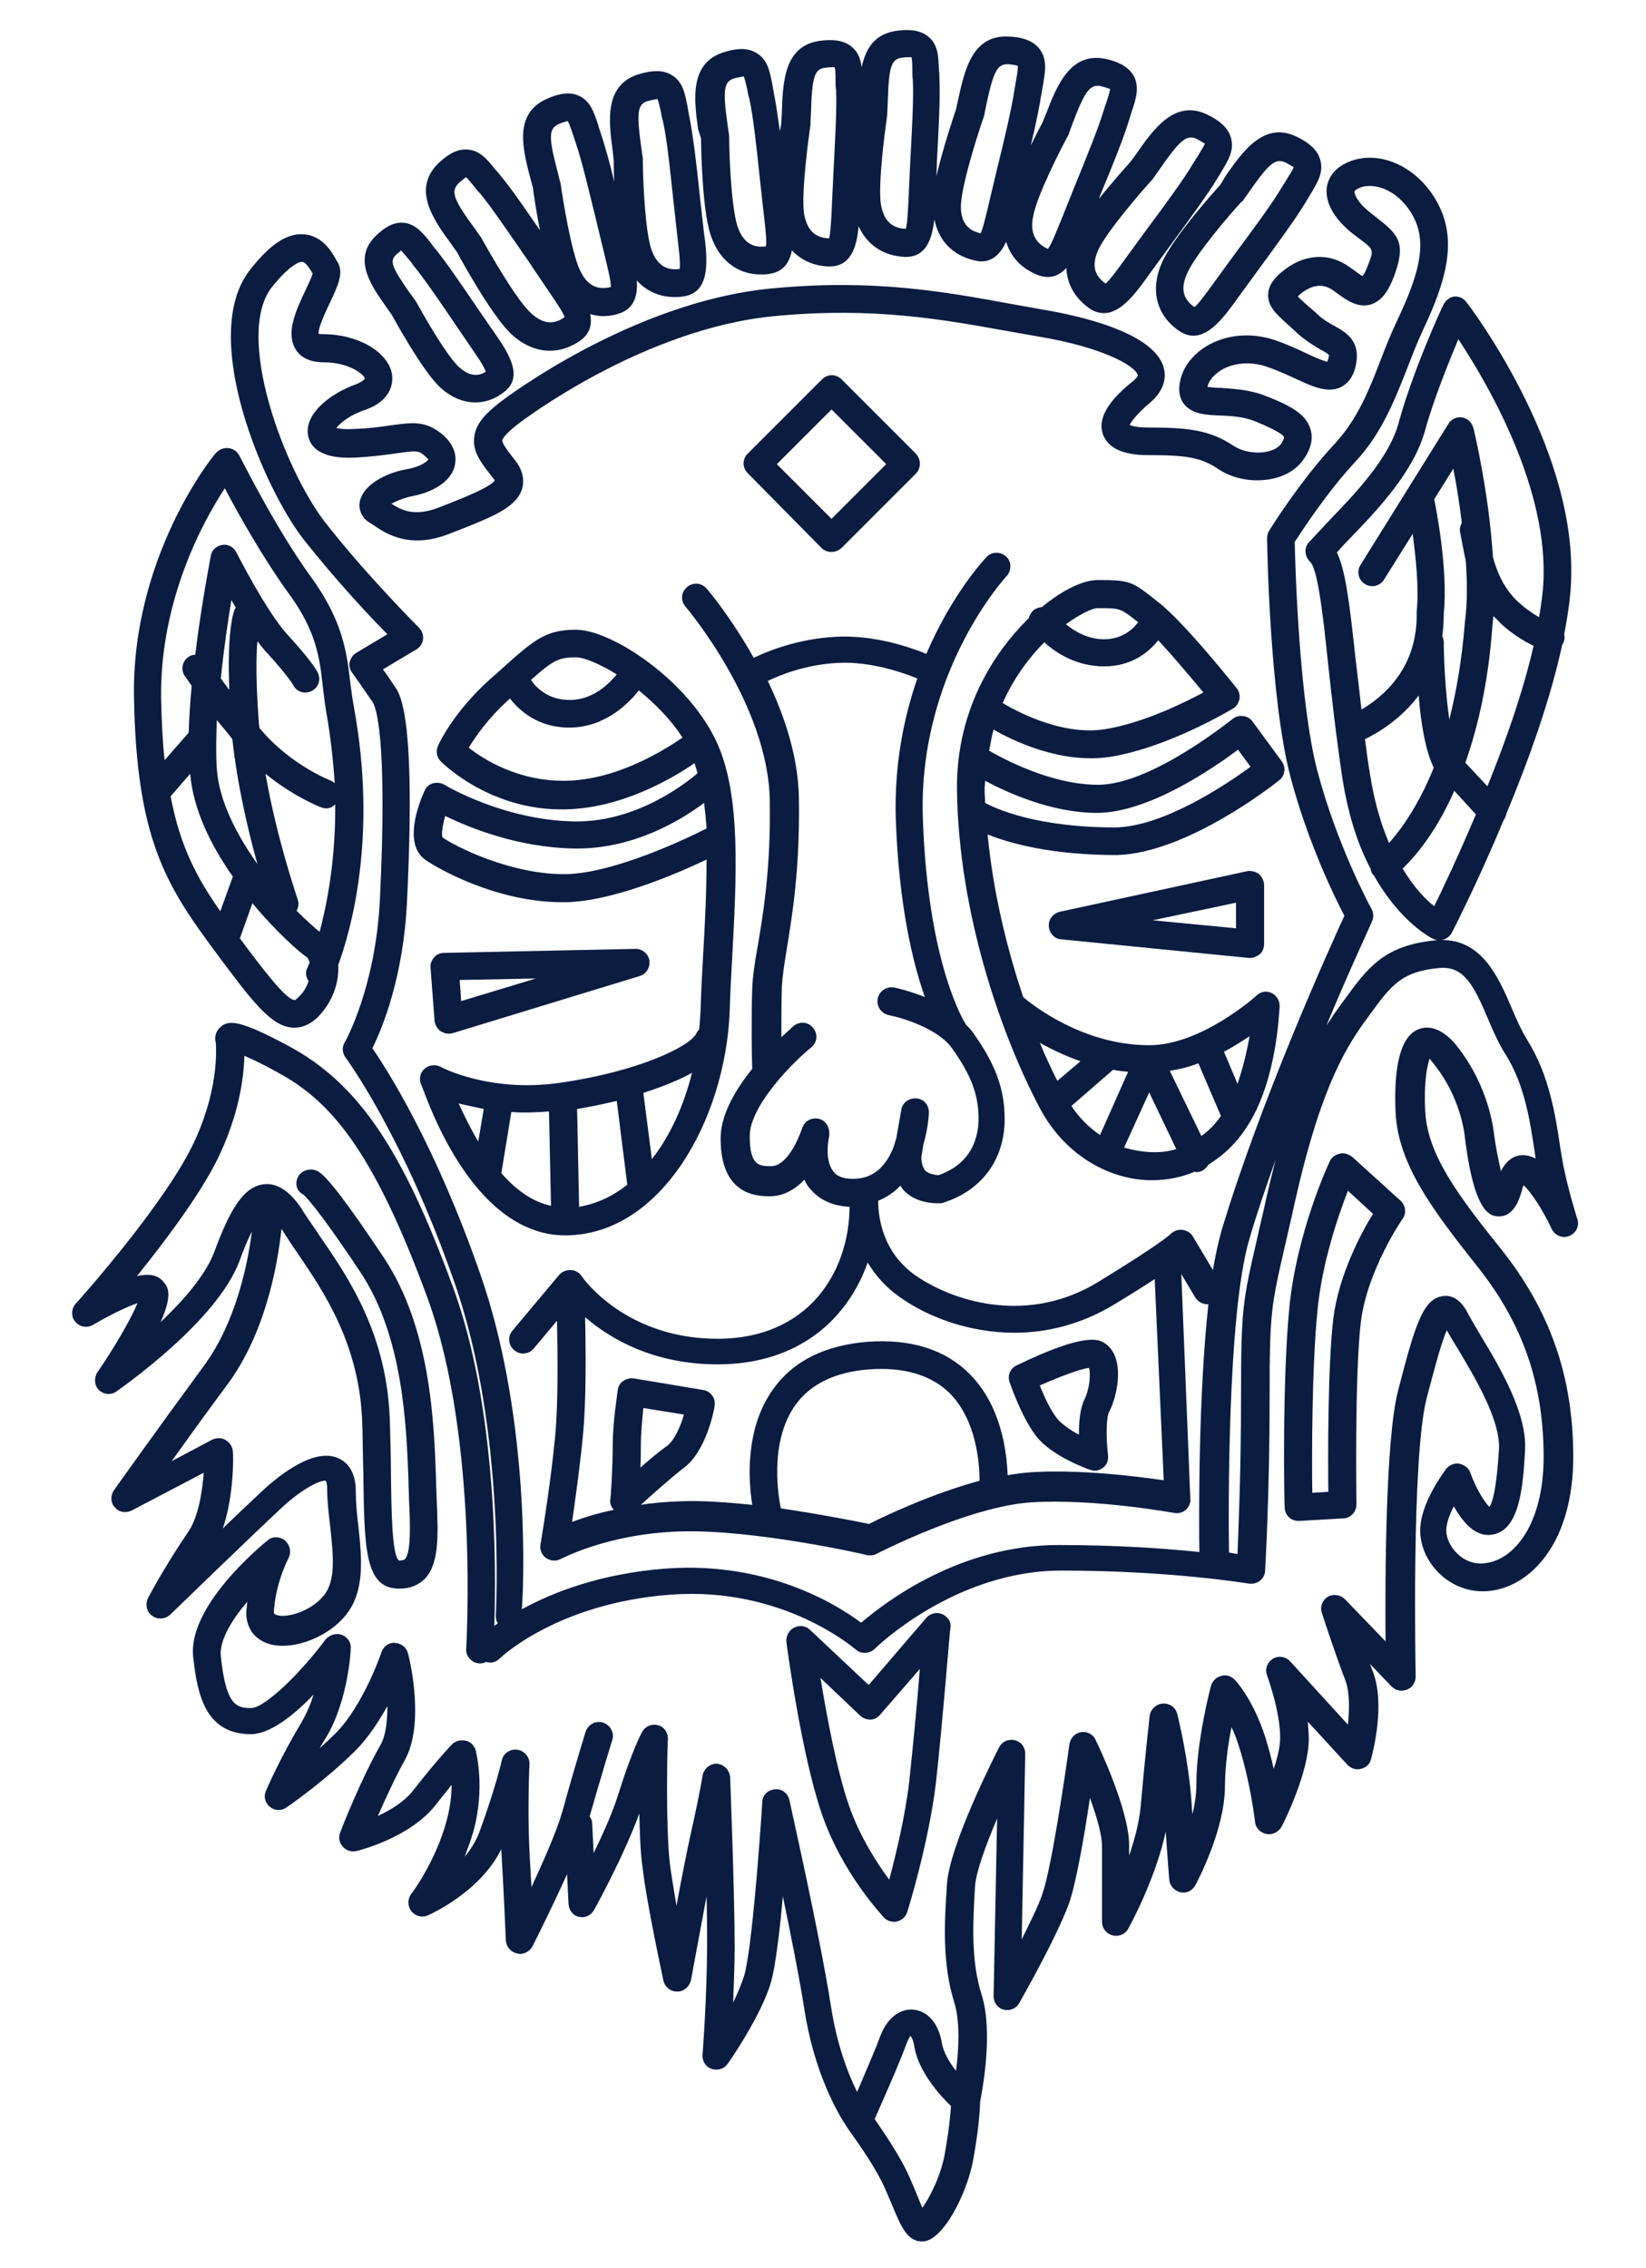
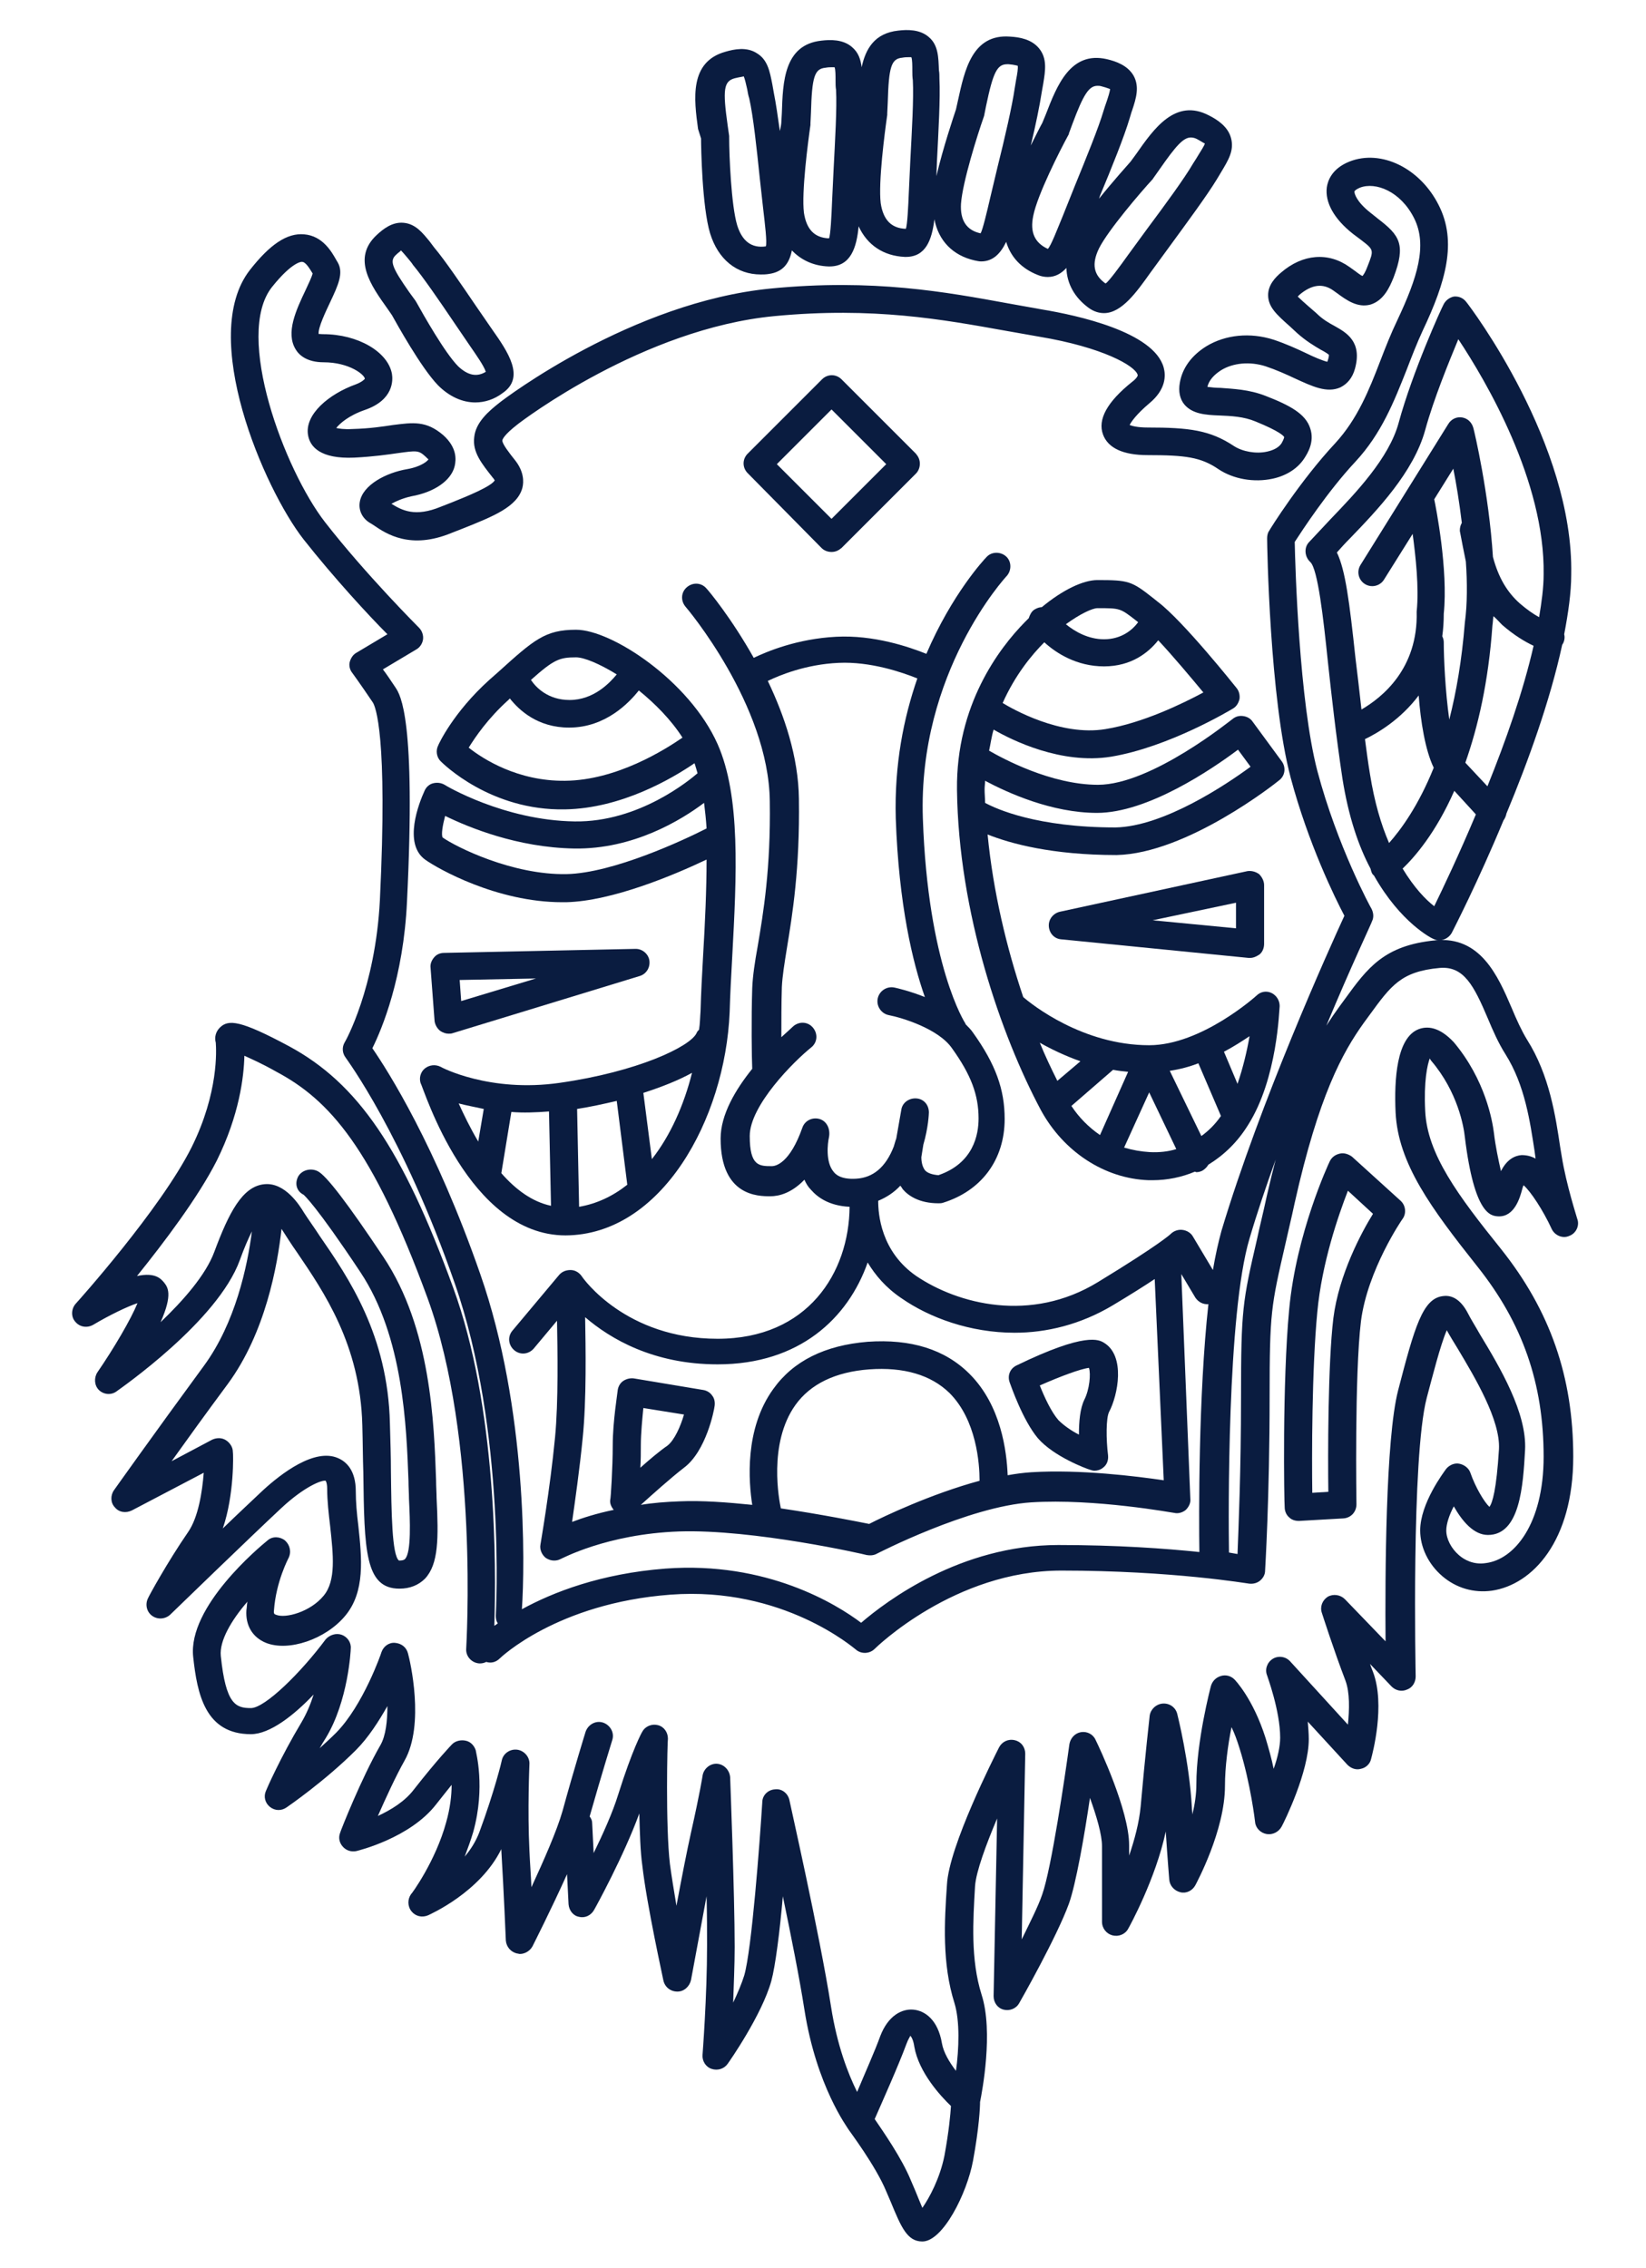
<svg xmlns="http://www.w3.org/2000/svg" version="1.1" id="Layer_1" x="0px" y="0px" width="328px" height="452px" viewBox="0 0 328 452" style="enable-background:new 0 0 328 452;" xml:space="preserve">
  <g>
    <path style="fill:#0A1C40;" d="M163.7,109.2c0.5,0.5,1.2,0.8,2,0.8s1.4-0.3,2-0.8l14.8-14.8c0.5-0.5,0.8-1.2,0.8-2s-0.3-1.4-0.8-2   l-14.8-14.8c-1.1-1.1-2.8-1.1-3.9,0l-14.8,14.8c-1.1,1.1-1.1,2.8,0,3.9L163.7,109.2z M165.7,81.6l10.9,10.9l-10.9,10.9l-10.9-10.9   L165.7,81.6z" />
    <path style="fill:#0A1C40;" d="M87.8,205.5c0.5,0.3,1,0.5,1.6,0.5c0.3,0,0.5,0,0.8-0.1l37.3-11.4c1.3-0.4,2.1-1.7,1.9-3.1   c-0.2-1.3-1.4-2.3-2.7-2.3c0,0,0,0-0.1,0l-38.1,0.8c-0.8,0-1.5,0.3-2,0.9c-0.5,0.6-0.8,1.3-0.7,2.1l0.8,10.6   C86.7,204.2,87.1,205,87.8,205.5z M106.8,195l-14.9,4.5l-0.3-4.2L106.8,195z" />
    <path style="fill:#0A1C40;" d="M211.2,181.7c-1.3,0.3-2.3,1.5-2.2,2.9c0.1,1.4,1.1,2.5,2.5,2.6l37.3,3.7c0.1,0,0.2,0,0.3,0   c0.7,0,1.3-0.3,1.9-0.7c0.6-0.5,0.9-1.3,0.9-2.1v-11.7c0-0.8-0.4-1.6-1-2.2c-0.7-0.5-1.5-0.7-2.3-0.6L211.2,181.7z M246.3,185   l-16.6-1.6l16.6-3.5V185z" />
    <path style="fill:#0A1C40;" d="M190.7,157.4c0.3,24.5,8.8,49,16.7,63.8c4.5,8.3,12.7,13.7,21.5,14c0.3,0,0.6,0,0.8,0   c2.9,0,5.8-0.6,8.4-1.7c0.1,0,0.2,0.1,0.3,0.1c0.4,0,0.8-0.1,1.2-0.3c0.5-0.3,0.9-0.7,1.2-1.2c3.1-1.9,5.8-4.5,7.9-7.9   c5.9-9.3,6.2-23.1,6.3-23.7c0-1.1-0.6-2.1-1.6-2.6c-1-0.5-2.2-0.3-3,0.5c-0.1,0.1-11,9.9-21.4,9.9c-13.3,0-23.5-8.2-25.1-9.6   c-3.3-9.8-6-21-7.1-32.4c4.5,1.8,12.8,4.1,25.7,4.1c14-0.3,31.7-14.3,32.4-14.9c1.2-0.9,1.4-2.6,0.5-3.8l-5.8-7.9   c-0.4-0.6-1.1-1-1.9-1.1c-0.8-0.1-1.5,0.1-2.1,0.6c-0.2,0.1-16.1,13.1-26.8,13.1c-9.4,0-19.1-5.3-21.7-6.8c0.3-1.4,0.5-2.9,0.9-4.2   c3.6,2.1,13.5,7,23.4,5.4c11.5-1.9,23.8-9.3,24.3-9.6c0.7-0.4,1.1-1.1,1.3-1.9c0.1-0.8-0.1-1.6-0.6-2.2   c-0.4-0.5-10.6-13.3-15.6-17.1l-1-0.8c-4.3-3.4-4.9-3.6-11.1-3.6c-2.9,0-7,2-11.1,5.4c-0.5,0-1,0.2-1.5,0.5   c-0.6,0.4-0.9,1.1-1.1,1.7c-0.3,0.3-0.5,0.5-0.8,0.8C199.1,129.2,190.5,140.5,190.7,157.4z M213.5,220.4l8.3-7.2c1,0.2,2,0.3,3,0.4   l-5.6,12.6C217,224.7,215,222.7,213.5,220.4z M238.8,211.9l4.5,10.5c-1.1,1.6-2.4,2.9-3.9,4l-6.3-13   C235.1,213.1,237,212.6,238.8,211.9z M229.1,229.6c-1.7-0.1-3.4-0.4-5.1-0.9l5-11l5.4,11.3C232.8,229.5,231,229.7,229.1,229.6z    M246.6,216l-2.7-6.4c1.9-1,3.6-2.1,5.1-3.1C248.5,209.4,247.7,212.8,246.6,216z M215.3,211.5l-4.6,3.9c-1.2-2.4-2.4-4.9-3.5-7.6   C209.5,209.1,212.2,210.4,215.3,211.5z M218.6,162c10.1,0,22.9-8.7,28.1-12.6l2.5,3.4c-4.9,3.6-17.3,11.9-26.9,12.1   c-15.7,0-23.8-3.7-26-4.9c0-0.9-0.1-1.8-0.1-2.7c0-0.6,0.1-1.1,0.1-1.7C200.8,158,209.6,162,218.6,162z M239.8,138   c-4.1,2.2-12.1,6.1-19.5,7.3c-9,1.5-18.7-4.1-20.5-5.2c2.5-5.6,5.8-9.6,8.3-12.1c2.4,2.2,6.5,4.8,11.9,4.8c5.5,0,8.9-2.8,10.8-5.2   C233.8,130.8,237.3,135,239.8,138z M226.3,123.6l0.5,0.4c-1.1,1.5-3.3,3.4-6.8,3.4c-3.2,0-5.9-1.6-7.6-3c2.9-2.1,5.3-3.2,6.3-3.2   C223.2,121.2,223.2,121.2,226.3,123.6z" />
-     <path style="fill:#0A1C40;" d="M187.8,321.7c-1.1-0.5-2.4-0.2-3.2,0.7l-11.5,13.4l-11.7-11c-0.8-0.8-2.1-1-3.2-0.4   c-1,0.5-1.6,1.7-1.5,2.8c0.1,0.9,3,22.4,7,34.1c4.1,12.1,12.2,20.5,12.5,20.9c0.5,0.5,1.2,0.8,2,0.8c0.2,0,0.4,0,0.6-0.1   c0.9-0.2,1.7-0.9,2-1.9c0.2-0.6,4.3-13.9,5.7-25.7c1.3-11.6,2.8-30.8,2.9-31C189.6,323.3,188.9,322.2,187.8,321.7z M181.2,354.9   c-0.8,7-2.7,14.8-4,19.7c-2.5-3.4-5.9-8.6-8.1-15c-2.4-7-4.4-17.9-5.6-25.2l7.9,7.5c0.5,0.5,1.3,0.8,2,0.8c0.8,0,1.5-0.4,2-1   l7.9-9.1C182.8,339.1,181.9,348.3,181.2,354.9z" />
    <path style="fill:#0A1C40;" d="M287.6,60.8c-0.3,0.5-6.1,13.2-8.9,23.5c-1.9,7-8.6,14-13.5,19.1c-1.7,1.8-3.2,3.4-4.4,4.7   c-1,1.1-0.8,2.9,0.3,3.9c1.5,1.4,2.6,11.1,3.5,19.8c0.7,6.5,1.6,14.6,2.9,23.3c1.2,7.6,3.2,13.5,5.6,18c0.1,0.4,0.2,0.8,0.4,1.1   c0.1,0.1,0.2,0.2,0.3,0.3c5.3,9.4,11.5,12.5,11.8,12.6c0.4,0.2,0.8,0.3,1.2,0.3c1,0,2-0.6,2.5-1.5c0.4-0.8,5.2-10.1,10.3-22.4   c0.3-0.4,0.5-0.9,0.6-1.4c4.3-10.3,8.7-22.5,11.1-33.6c0.2-0.3,0.3-0.5,0.4-0.9c0.1-0.4,0.1-0.8,0-1.2c0.8-4.2,1.4-8.3,1.4-11.9   c0.5-26-20-53.2-20.9-54.3c-0.6-0.8-1.5-1.2-2.5-1.1C288.8,59.3,288,59.9,287.6,60.8z M272,147.3c2.5-1.2,7.1-3.9,10.7-8.7   c0.4,5.2,1.3,10.9,3,14.4c-3.1,7.7-6.6,12.4-8.9,15c-1.6-3.7-2.9-8.1-3.8-13.7C272.6,151.9,272.3,149.6,272,147.3z M299.3,124.5   c2.4,2.1,4.6,3.4,6.3,4.2c-2.1,9.2-5.6,19.1-9.2,28l-4.4-4.7c2.5-7.1,4.6-16,5.4-27.4c0.1-0.6,0.1-1.2,0.2-1.8   C298.2,123.3,298.7,123.9,299.3,124.5z M292.1,111.9c0.3,4.2,0.3,8.5-0.2,12.2c-0.6,7.5-1.7,13.8-3.1,19.3   c-0.8-5.6-1.1-12.3-1.1-15.4c0-0.4-0.1-0.8-0.3-1.2c0.2-1.4,0.3-2.9,0.3-4.5c0.9-8.8-1.6-21.4-1.9-22.8l3.8-6.1   c0.6,3,1.2,6.7,1.7,10.8c-0.3,0.5-0.4,1-0.4,1.6C291.3,107.9,291.7,110,292.1,111.9z M285.8,180.6c-1.7-1.3-4-3.7-6.3-7.5   c2.4-2.3,6.6-7.1,10.3-15.5l4.3,4.7C290.7,170.4,287.5,177.1,285.8,180.6z M290.6,67.6c5.5,8.3,17.3,28.3,17,46.9   c0,2.6-0.4,5.5-0.9,8.5c-1.1-0.6-2.4-1.5-3.8-2.7c-2.6-2.3-4.3-5.2-5.4-9.3c-0.8-12.7-3.7-25-3.9-25.7c-0.3-1.1-1.1-1.9-2.2-2.1   c-1.1-0.2-2.2,0.3-2.8,1.3l-17.5,28.1c-0.8,1.3-0.4,3,0.9,3.8c1.3,0.8,3,0.4,3.8-0.9l5.7-9.1c0.6,4.5,1.3,10.7,0.8,15.5   c0.3,11.4-6.9,17.1-11,19.5c-0.4-3.6-0.8-7.1-1.2-10.3c-1.2-11.2-2-17.5-3.7-21c0.8-0.9,1.7-1.9,2.7-2.9   c5.3-5.5,12.6-13.1,14.9-21.5C285.7,79.5,288.7,72.2,290.6,67.6z" />
-     <path style="fill:#0A1C40;" d="M58.4,204.8c0.1,0,0.2,0,0.3,0c1.8,0,3.6-0.9,5.1-2.6c2.5-2.8,3.8-6.4,3.6-9.9   c2.5-6.8,7.9-25.6,3.1-51.5c-0.3-1.7-0.5-3.3-0.7-4.8c-0.7-6-1.5-12.2-7.6-20.7c-7.2-9.8-14.4-24.4-14.5-24.5   c-0.4-0.8-1.2-1.4-2.2-1.5c-0.9-0.1-1.9,0.3-2.5,1C42.3,91,26.2,111.1,26.7,139c0.5,28,6.3,37.3,16,50.4   C50.2,199.5,54,204.6,58.4,204.8z M45.7,137.5c-0.6-0.8-1.2-1.6-1.7-2.3c0.6-5.8,1.4-11.3,2.1-15.6c0.3,0.5,0.6,1,0.9,1.5   c-0.1,0.1-0.2,0.2-0.2,0.3C46.5,121.9,45.2,126,45.7,137.5z M46.3,147.3c1,9.2,3.2,18.5,5,24.9c-4.1-5.8-7.7-12.6-8.1-19.1   c-0.2-2.9-0.1-6.2,0-9.6C44.3,144.8,45.3,146,46.3,147.3z M37.9,154.2c0.6,7.2,4.2,14.4,8.5,20.5l-2.5,6.9   c-4.7-6.7-8-12.9-9.9-22.9L37.9,154.2z M61.5,195.5c-0.3,0.9-0.8,2-1.8,3c-0.5,0.5-0.8,0.8-1,0.8c-1.7-0.1-6-5.7-10.9-12.3l2.5-7   c4.8,5.8,9.5,9.9,10.9,10.8c0.1,0.1,0.3,0.4,0.5,1c-0.3,0.7-0.4,1-0.4,1C60.8,193.6,60.9,194.7,61.5,195.5z M63.7,185.7   c-0.9-0.7-2.6-2.2-4.6-4.2c0.4-0.7,0.5-1.5,0.2-2.3c0-0.1-4.1-11.8-6.4-25c5.5,4.5,10.8,6.6,11.1,6.7c0.3,0.1,0.6,0.2,1,0.2   c0.7,0,1.3-0.3,1.8-0.8C66.9,171.2,65.2,180,63.7,185.7z M44.8,97.3c2.7,5.2,7.8,14.2,12.9,21.2c5.3,7.3,6,12.6,6.6,18.1   c0.2,1.7,0.4,3.4,0.7,5.2c0.9,5.1,1.4,9.8,1.7,14.3c-0.2-0.2-0.5-0.4-0.7-0.5c-0.1,0-8.2-3.2-14.1-10.3c-0.1-0.1-0.1-0.1-0.2-0.2   c0-0.3-0.1-0.6-0.1-0.8c-0.6-8-0.6-13.2-0.3-16.5c0.7,0.9,1.3,1.7,2,2.4c4.1,4.5,5.1,6.3,5.1,6.3c0.7,1.4,2.3,1.9,3.7,1.2   c1.4-0.7,1.9-2.3,1.2-3.7c-0.2-0.4-1.3-2.4-6-7.5c-4.3-4.7-10.1-16.3-10.2-16.4c-0.5-1.1-1.7-1.7-2.8-1.5c-1.2,0.2-2.1,1-2.3,2.2   c-0.1,0.6-1.8,9.2-3.1,19.7c-0.5,0-0.9,0.1-1.3,0.4c-1.3,0.8-1.6,2.6-0.8,3.8c0.1,0.1,0.6,0.8,1.4,2c-0.3,3.1-0.5,6.2-0.6,9.3   l-4.8,5.5c-0.4-3.7-0.6-7.8-0.7-12.5C31.9,119.6,40.4,104,44.8,97.3z" />
    <path style="fill:#0A1C40;" d="M285.2,211.4c5.3,6.2,6.5,13.2,6.7,15.2c1.9,15.5,5.2,15.7,6.6,15.8c3.3,0.2,4.4-3.8,4.8-5.3   c0.1-0.4,0.2-0.7,0.3-0.9c1.4,1.2,3.9,5,5.6,8.7c0.6,1.3,2.2,2,3.5,1.4c1.4-0.5,2.1-2.1,1.6-3.4c0-0.1-2.2-6.8-3.1-12.5l-0.3-1.8   c-0.9-6-2.1-14.3-6.6-21.4c-1.1-1.8-2.1-4-3.1-6.4c-2.7-6.3-6.2-14.3-15.2-13.4c-10.2,1-13.5,5.5-18,11.7l-1.1,1.5   c-0.8,1.1-1.7,2.4-2.6,3.8c5-12,9.1-20.6,9.1-20.8c0.4-0.8,0.3-1.7-0.1-2.5c-0.1-0.1-6.8-12.4-10.8-27.5   c-3.6-13.8-4.4-40.5-4.5-45.6c1.5-2.3,6.5-10,12.1-16c5.2-5.6,7.7-12,10.2-18.3c1-2.6,2-5.2,3.2-7.8c4.6-9.7,6.9-17.7,3.2-25   c-3.7-7.4-11.5-11.2-17.8-8.7c-3.5,1.4-4.3,3.8-4.5,5.1c-0.4,3,1.4,6.3,5.2,9.3l1.6,1.2c2.6,2,2.6,2,1.3,5.3   c-0.4,1.1-0.8,1.7-1,1.9c-0.5-0.2-1.3-0.9-1.9-1.3l-0.7-0.5c-4.2-3-9.3-2.6-13.6,1.1c-1.2,1-2.6,2.5-2.6,4.5c0,2.4,1.7,3.9,4.4,6.3   l1.4,1.3c1.8,1.6,3.5,2.6,4.7,3.3c0.6,0.3,1.4,0.8,1.6,1c0,0,0.1,0.3-0.3,1.4c-0.9-0.2-2.8-1-4.2-1.7c-1.9-0.9-4.1-1.9-6.5-2.7   c-4.7-1.5-9.6-1-13.4,1.3c-2.9,1.8-4.8,4.3-5.3,7.3c-0.3,1.7,0,3.2,0.9,4.3c1.6,1.9,4.2,2.1,7,2.2c2.3,0.1,4.8,0.2,7.2,1.2   c4.9,2,5.6,2.9,5.7,3.1c0,0,0,0.3-0.5,1.2c-0.5,0.8-1.5,1.4-2.9,1.7c-2.2,0.5-4.9,0-6.6-1.1c-4.8-3.2-9-3.7-17.2-3.7   c-2,0-3.1-0.3-3.6-0.5c0.3-0.6,1.3-2.1,3.9-4.3c3.4-2.8,3.3-5.6,2.9-7.1c-1.9-7.2-17.5-10.5-24.1-11.6c-2.2-0.4-4.4-0.8-6.7-1.2   c-12.6-2.3-27-5-47.5-3c-27.7,2.7-53,21.9-54,22.7c-2.3,1.8-4.8,4-5.1,6.9c-0.4,3,1.5,5.3,3.7,8.1c0.3,0.3,0.3,0.5,0.4,0.5   c-0.6,1.2-5.5,3.2-8.5,4.4l-2.3,0.9c-5.1,2.1-7.7,0.7-9.8-0.6c0.9-0.5,2.2-1.1,4-1.5c4.5-0.8,7.9-3.1,8.6-6   c0.3-1.3,0.5-3.7-2.3-6.2c-3.4-2.9-6-2.5-10-2c-2,0.3-4.5,0.7-8.1,0.8c-1.7,0.1-2.7-0.1-3.2-0.2c0.7-0.9,2.5-2.5,5.7-3.6   c5.8-2,5.6-6,5.4-7.2c-0.8-4.4-6.8-7.9-13.7-7.9c-0.6,0-0.9-0.1-0.9,0c-0.2-1.2,1.5-4.7,2.3-6.4c1.6-3.4,2.7-5.8,1.5-7.9l-0.3-0.5   c-0.9-1.6-2.7-4.8-6.4-5.1c-3.4-0.3-6.8,2-10.8,7.1C39.5,67,52.6,97.4,60.5,107.5c6,7.6,13,15.2,16.7,18.9l-6.2,3.7   c-0.7,0.4-1.1,1.1-1.3,1.8s0,1.6,0.5,2.2c0,0,1.4,1.9,4.1,5.9c0.5,0.8,3,6.4,1.4,39.4c-0.9,17.5-6.9,28.2-7,28.3   c-0.6,1-0.5,2.2,0.2,3.1c0.1,0.2,11.4,15.3,21.7,44.9c10.3,29.5,8.2,65.9,8.2,66.3c0,0.6,0.1,1.1,0.4,1.5c-0.2,0.2-0.4,0.3-0.7,0.5   c0.4-12,0.5-43.6-8.2-67.4c-10.1-27.7-19-40.7-32.7-48.1c-9.7-5.2-12.1-5.4-13.8-3.7c-0.8,0.8-1.1,1.9-0.8,3   c0.1,1.4,0.6,9.9-4.8,20.8c-6.2,12.4-22.9,31-23.1,31.2c-0.9,1-1,2.6-0.1,3.6c0.9,1.1,2.4,1.3,3.6,0.6c3.2-1.9,6.7-3.6,8.8-4.3   c-1.3,3.2-4.7,9-8,13.8c-0.7,1.1-0.6,2.6,0.3,3.5c0.9,0.9,2.4,1.1,3.5,0.3c0.8-0.6,20.2-14,24.6-26.2c0.9-2.5,1.7-4.3,2.4-5.7   c-0.9,7-3.3,18.2-9.5,26.7c-10.2,13.9-18,24.9-18,24.9c-0.7,1-0.7,2.5,0.2,3.4c0.8,1,2.2,1.2,3.4,0.6l14.3-7.5   c-0.3,3.9-1.1,8.9-3.1,11.8c-4.2,6.1-7.9,12.9-8,13.2c-0.6,1.2-0.3,2.7,0.8,3.5c1.1,0.8,2.6,0.7,3.6-0.2   c0.2-0.2,16.2-15.7,22.1-21.2c4.7-4.4,8.2-5.7,8.9-5.5c0,0,0.3,0.4,0.3,1.6c0,2.4,0.3,5,0.6,7.5c0.6,5.6,1.2,10.8-1.3,13.8   c-2.6,3.2-7.6,4.6-9.5,3.8c-0.3-0.1-0.5-0.2-0.4-0.9c0.4-5.7,2.9-10.4,2.9-10.4c0.6-1.2,0.3-2.6-0.7-3.5c-1-0.8-2.5-0.9-3.5,0   c-1.6,1.3-15.9,13.2-14.8,23.2c0.8,7.4,2.4,15.4,11.5,15.4c3.8,0,8.6-3.8,12.5-7.9c-0.6,1.9-1.4,3.8-2.4,5.5   c-4.2,7-7,13.4-7.1,13.7c-0.5,1.1-0.2,2.4,0.8,3.2c1,0.8,2.3,0.8,3.3,0.1c0.3-0.2,7.7-5.3,13.8-11.4c2.5-2.5,4.6-5.8,6.3-8.8   c0,2.9-0.3,5.9-1.4,7.8c-3.8,6.6-7.9,17-8,17.4c-0.4,1-0.2,2,0.5,2.8c0.7,0.8,1.7,1.1,2.7,0.9c0.4-0.1,10.7-2.6,15.9-9.3   c1.2-1.5,2.2-2.8,3.1-3.9c0,2.1-0.3,4.7-1.1,7.5c-2.1,7.7-6.9,14.3-7,14.3c-0.7,1-0.7,2.4,0.1,3.4c0.8,1,2.1,1.3,3.3,0.8   c0.4-0.2,10.4-4.6,14.6-13.2c0,0.1,0,0.1,0,0.2c0.5,8.3,0.9,18,0.9,18c0.1,1.3,1,2.3,2.2,2.6c0.2,0,0.4,0.1,0.6,0.1   c1,0,2-0.6,2.5-1.5c0.2-0.4,3.7-7.3,6.9-14.4l0.3,6c0.1,1.2,0.9,2.3,2.1,2.5c1.2,0.3,2.4-0.3,3-1.4c0.3-0.5,5.9-10.7,9-19.2   c0.1,3.8,0.2,7.6,0.6,10.4c0.9,7.9,4.1,22.3,4.2,22.9c0.3,1.3,1.4,2.2,2.8,2.2c1.3,0,2.4-1,2.7-2.3c0-0.1,1.6-8.5,3.1-16.7   c0.1,3.7,0.1,7.1,0.1,9.7c0,10.4-0.9,21.8-0.9,21.9c-0.1,1.2,0.6,2.4,1.8,2.8c1.2,0.4,2.5,0,3.2-1c0.3-0.4,6.8-9.7,8.7-16.5   c0.8-2.9,1.7-9.9,2.3-16.9c1.6,7.7,3.3,16.2,4.3,22.6c2.4,15.3,8.6,23.5,8.8,23.9c0,0,0,0,0,0c0.1,0.2,5.4,7.2,7.5,12.3l0.9,2.1   c2.1,5.1,3.3,7.9,6.3,7.9c4.1,0,8.9-9.6,10.1-16.1c1.2-6.5,1.4-10.6,1.4-11.7c0.4-2,2.7-14,0.3-21.4c-2.2-7-1.7-14.7-1.3-21.6   c0.2-2.9,2.2-8.3,4.4-13.5l-0.7,35.4c0,1.3,0.8,2.4,2,2.7c1.2,0.3,2.5-0.2,3.1-1.3c0.3-0.5,7.5-13.2,9.9-19.8   c1.4-3.9,3.1-13.6,4.2-21.1c1.3,3.6,2.4,7.3,2.4,9.6V383c0,1.3,0.9,2.4,2.1,2.7c1.2,0.3,2.5-0.2,3.1-1.3c0.3-0.5,5.5-10,7.5-19.4   c0.4,6.1,0.7,9.6,0.7,9.6c0.1,1.2,1,2.2,2.2,2.5c1.2,0.3,2.4-0.3,3-1.4c0.2-0.4,5.9-10.9,5.9-19.8c0-3.8,0.6-8.2,1.3-11.7   c0.6,1.2,1.1,2.6,1.6,4.2c2.2,7,3.1,14.6,3.1,14.7c0.1,1.2,1.1,2.2,2.3,2.4c1.2,0.2,2.4-0.4,3-1.5c0.6-1.1,5.4-10.9,5.4-17.4   c0-1.1-0.1-2.3-0.2-3.5l7.9,8.6c0.7,0.7,1.7,1.1,2.7,0.8c1-0.2,1.8-1,2-1.9c0.3-1.1,2.9-10.8,0.4-17.4c-0.2-0.5-0.4-1-0.6-1.6   l4.3,4.5c0.8,0.8,2,1.1,3.1,0.6c1.1-0.4,1.7-1.5,1.7-2.6c0-0.4-0.9-43.6,2.2-55.5c1.1-4.1,2.7-10.5,4-13.5c0.6,1.1,1.4,2.4,2.2,3.7   c3.4,5.7,8.5,14.2,8.2,20c-0.5,8.1-1.3,10.7-1.9,11.5c-1-0.9-2.8-3.9-3.8-6.8c-0.3-0.9-1.2-1.6-2.2-1.8c-1-0.2-2,0.3-2.6,1   c-0.5,0.7-5.2,6.9-5.2,12.3c0,3.3,1.6,6.7,4.4,9.1c2.8,2.4,6.3,3.4,9.9,2.9c8.1-1.2,16.2-9.9,16.2-26.7c0-15.9-4.6-29.1-14.4-41.4   c-8.6-10.7-14.7-18.9-15.1-27.5c-0.3-5.8,0.4-9.3,1-10.7C284.8,210.9,285,211.1,285.2,211.4z M244.9,309.4   c-0.1-7.2-0.4-47.6,4.1-62.6c1.5-5.1,3.3-10.4,5.2-15.7c-0.6,2.3-1.2,4.8-1.8,7.4c-0.7,3.3-1.4,6-1.9,8.4   c-2.9,12.5-3.2,14.1-3.2,31.5c0,14.6-0.5,26.1-0.7,31.3C246,309.6,245.4,309.5,244.9,309.4z M95.7,253.9   c-8.9-25.6-18.4-40.5-21.5-45c1.9-3.8,6.2-14.1,6.9-29.2c1.8-36.5-1.3-41.2-2.3-42.7c-1-1.5-1.8-2.7-2.5-3.6l6.7-4   c0.7-0.4,1.2-1.2,1.3-2c0.1-0.8-0.2-1.7-0.8-2.3c-0.1-0.1-10.6-10.6-18.7-21c-8.1-10.4-18.2-37.3-10.6-46.9c4-5,5.9-5.1,6.1-5   c0.7,0.1,1.5,1.5,2,2.3c-0.2,0.8-0.9,2.2-1.4,3.3c-1.9,4-4,8.5-2,11.8c0.7,1.2,2.3,2.6,5.6,2.6c5.1,0,8.2,2.5,8.2,3.3   c-0.1,0.1-0.5,0.6-1.8,1.1c-5.3,1.9-10.3,6-9.5,10.2c0.4,2.2,2.4,4.7,9.2,4.4c3.9-0.2,6.6-0.6,8.7-0.9c3.7-0.5,4.1-0.6,5.5,0.7   c0.4,0.4,0.6,0.6,0.6,0.5c-0.1,0.3-1.4,1.5-4.3,2c-4.1,0.7-8.8,3.1-9.4,6.5c-0.3,1.7,0.5,3.3,2,4.2c0.2,0.1,0.5,0.3,0.8,0.5   c2.5,1.7,7.3,4.9,15.5,1.5l2.3-0.9c6-2.4,10.8-4.3,11.8-8.1c0.3-1.2,0.3-3.2-1.4-5.4c-1.2-1.5-2.6-3.3-2.6-4c0-0.2,0.3-1.1,3-3.2   c1-0.8,25.1-19.1,51.2-21.6c19.8-1.9,33.7,0.7,46,2.9c2.3,0.4,4.6,0.8,6.8,1.2c12.6,2.1,19.1,5.8,19.6,7.6c0.1,0.2-0.3,0.8-1.1,1.4   c-5,4-6.9,7.5-5.8,10.5c1,2.7,4,4.1,8.9,4.1c7.5,0,10.6,0.4,14.1,2.8c3,2,7.1,2.7,10.8,1.9c2.8-0.6,5.1-2.1,6.4-4.2   c0.5-0.8,2-3.1,1.1-5.8c-0.9-2.9-4-4.6-8.9-6.5c-3.3-1.3-6.5-1.4-9-1.6c-0.8,0-1.9-0.1-2.6-0.2c0.3-1.3,1.3-2.4,2.7-3.3   c2.4-1.5,5.8-1.8,8.9-0.8c2.1,0.7,4.1,1.6,5.8,2.4c3.5,1.6,6.4,3,9.1,1.8c1.4-0.7,2.4-1.9,2.9-3.7c1.5-5.4-1.7-7.2-4-8.5   c-1.1-0.6-2.4-1.3-3.7-2.6l-1.5-1.3c-0.8-0.7-1.7-1.5-2.2-2c0.1-0.1,0.2-0.2,0.4-0.4c2.4-2,4.6-2.3,6.7-0.8l0.7,0.5   c1.9,1.4,4.1,3,6.7,2.3c2.6-0.8,3.8-3.4,4.6-5.4c2.5-6.6,1.2-8.4-3.1-11.7l-1.5-1.2c-2.8-2.2-3.2-3.8-3.2-4.2   c0-0.2,0.4-0.5,1.1-0.8c3.1-1.2,8.1,0.7,10.8,6.1c2.7,5.4,0.6,11.9-3.3,20.2c-1.3,2.7-2.4,5.5-3.4,8.1c-2.3,6-4.6,11.7-9,16.5   c-7,7.5-13,17.1-13.2,17.5c-0.3,0.4-0.4,1-0.4,1.5c0,1.3,0.5,31.9,4.7,47.7c3.5,13.1,8.8,23.9,10.7,27.5   c-3,6.5-16.8,37.1-24.5,62.8c-0.6,2.2-1.2,4.8-1.7,7.8l-4-6.7c-0.4-0.7-1.2-1.2-2.1-1.3c-0.8-0.1-1.7,0.2-2.3,0.8   c-0.1,0.1-2.2,2.1-14.5,9.6c-13.4,8.2-27.9,4.4-36.2-1.2c-7.1-4.9-7.6-12.4-7.6-15c1.7-0.7,3.2-1.7,4.4-3c0.2,0.2,0.3,0.4,0.5,0.7   c1.1,1.3,3.3,2.8,7.1,2.8c0.3,0,0.6,0,0.9-0.1c7.7-2.4,12.3-8.6,12.3-16.7c0-5.9-1.8-10.9-6.3-17.2c-0.4-0.6-1-1.2-1.5-1.7   c0,0,0-0.1,0-0.1c-0.1-0.1-7.5-11.6-8.5-40.9c-1-29.1,16.5-48.1,16.7-48.3c1-1.1,1-2.9-0.1-3.9c-1.1-1-2.9-1-3.9,0.1   c-0.5,0.5-6.9,7.4-12,19.3c-3.5-1.4-10.5-3.8-18-3.4c-7.7,0.4-13.7,2.9-16.4,4.2c-4.5-8-9-13.4-9.4-13.8c-1-1.2-2.7-1.3-3.9-0.3   c-1.2,1-1.3,2.7-0.3,3.9c0.2,0.2,16.6,19.6,16.8,38.8c0.2,13.4-1.3,22.3-2.4,28.8c-0.6,3.3-1,6-1.1,8.4c-0.2,6.1-0.1,14.1,0,16.1   c-3.3,4.1-6.3,9.1-6.3,13.9c0,11.5,7.5,11.5,9.9,11.5c1.7,0,4.2-0.6,6.8-3.3c0.3,0.7,0.7,1.4,1.3,2c1.3,1.5,3.6,3.2,7.7,3.4   c-0.1,13.1-8.3,26.3-26.3,26.3c-18.3,0-26.8-12-27.1-12.5c-0.5-0.7-1.3-1.2-2.2-1.2c-0.9,0-1.7,0.3-2.3,1l-9.3,11.1   c-1,1.2-0.8,2.9,0.4,3.9c1.2,1,2.9,0.8,3.9-0.4l4.6-5.5c0.1,5.7,0.3,16.1-0.4,23.3c-1,10.4-2.9,21.2-2.9,21.3   c-0.2,1,0.3,2.1,1.1,2.7c0.5,0.3,1,0.5,1.6,0.5c0.5,0,0.9-0.1,1.3-0.3c0.1,0,9.2-5,23.6-5.5c14.8-0.5,37.2,4.6,37.4,4.7   c0.6,0.1,1.3,0.1,1.9-0.2c0.2-0.1,18.4-9.5,30.9-10.3c12.7-0.8,28.3,2.1,28.5,2.1c0.8,0.2,1.7-0.1,2.3-0.6c0.6-0.6,1-1.4,0.9-2.2   l-1.8-44.8l2.8,4.7c0.6,0.9,1.6,1.4,2.6,1.3c-2,18.1-1.9,42.5-1.8,49.4c-6.7-0.7-16.3-1.4-28.1-1.4c-19.5,0-34.3,11.2-39.3,15.5   c-4.9-3.7-18.8-12.3-39-10.8c-12.9,1-22.4,4.7-28.6,8.1C104.6,312,105.1,280.8,95.7,253.9z M231.9,295c-5.5-0.8-16.6-2.2-26.4-1.6   c-1.5,0.1-3.1,0.3-4.7,0.6c-0.2-4.8-1.3-13.9-7.6-20.2c-4.9-4.9-11.7-7-20.3-6.4c-8.5,0.7-14.8,3.8-18.8,9.4   c-5.8,8-4.9,18.6-4.2,23.1c-4.9-0.5-10-0.9-14.5-0.7c-2.7,0.1-5.3,0.3-7.7,0.7c2.1-1.9,6-5.4,8.6-7.4c4.4-3.3,6-11.4,6.1-12.3   c0.1-0.7,0-1.5-0.5-2.1c-0.4-0.6-1.1-1-1.8-1.1l-13.8-2.3c-0.7-0.1-1.5,0.1-2.1,0.5c-0.6,0.4-1,1.1-1.1,1.8c0,0.3-1,6.3-1,11   c0,4.5-0.4,10.8-0.5,10.9c-0.1,0.7,0.2,1.4,0.7,2c-3.4,0.7-6.2,1.6-8.3,2.4c0.6-4.2,1.5-10.5,2.1-16.6c0.8-7.7,0.6-18.4,0.5-24.2   c5,4.3,13.6,9.4,26.4,9.4c16.3,0,26-9.2,29.9-20.3c1.5,2.5,3.6,5,6.7,7.1c5.6,3.9,13.7,6.9,22.6,6.9c6.3,0,13.1-1.6,19.6-5.5   c3.5-2.1,6.2-3.8,8.3-5.2L231.9,295z M155.6,300.6c-0.3-1.4-2.6-12.9,2.9-20.6c3-4.2,8-6.6,14.7-7.1c6.9-0.5,12.3,1.1,16,4.7   c5.4,5.4,6,14.1,6,17.5c-9.6,2.6-19.1,7.1-22,8.6C170.7,303.2,163.7,301.8,155.6,300.6z M127.6,292.5c0.1-1.5,0.1-3.1,0.1-4.5   c0-2.4,0.3-5.3,0.5-7.4l8.1,1.3c-0.7,2.4-1.9,5.1-3.3,6.2C131.4,289.2,129.4,290.9,127.6,292.5z M163.3,223   c-1.4-0.4-2.9,0.3-3.4,1.7c-2.5,7.1-5.3,7.7-6.1,7.7c-2.5,0-4.4,0-4.4-6c0-6.1,8.8-14.9,12.3-17.7c1.2-1,1.3-2.7,0.3-3.9   c-1-1.2-2.7-1.3-3.9-0.3c-0.3,0.3-1.2,1.1-2.4,2.2c0-3.1,0-6.9,0.1-10c0.1-2.1,0.5-4.6,1-7.7c1.1-6.7,2.6-15.8,2.4-29.8   c-0.1-8.4-2.9-16.6-6.2-23.5c2.3-1.1,7.5-3.3,14.1-3.6c6.4-0.3,12.7,1.9,15.7,3.1c-2.7,7.8-4.6,17.1-4.3,27.9   c0.6,17.3,3.4,28.8,5.8,35.6c-3-1.2-5.6-1.8-6.1-1.9c-1.5-0.3-3,0.7-3.3,2.2c-0.3,1.5,0.7,3,2.2,3.3c2.6,0.5,9.9,2.7,12.6,6.6   c3.8,5.3,5.3,9.3,5.3,14c0,3.2-1,8.9-8,11.3c-1.2-0.1-2.1-0.4-2.6-0.9c-0.8-0.9-0.8-2.4-0.8-2.7l0.4-2.5c1-3.4,1.1-6.2,1.1-6.4   c0-1.5-1-2.7-2.5-2.8c-1.4-0.1-2.8,0.8-3,2.3l-1,5.7c-0.2,0.5-0.3,1-0.5,1.6c-1.6,4.1-4.1,6.2-7.5,6.4c-3.2,0.2-4.2-1-4.5-1.4   c-1.6-1.9-1.2-5.6-0.9-6.9C165.5,224.9,164.7,223.4,163.3,223z M183.8,440c-0.4-0.9-0.9-2.2-1.4-3.4l-0.9-2.1   c-1.8-4.4-5.5-9.7-7.2-12.2c1.4-3.2,4.8-10.8,6.3-14.9c0.4-1.1,0.8-1.6,0.8-1.7c0.2,0.2,0.6,0.8,0.8,2.2c0.9,5.1,5.2,9.8,7.3,11.8   c-0.1,1.6-0.4,5-1.3,9.9C187.3,434.1,185.2,438,183.8,440z M282.7,205.1c-4.4,1.7-4.9,10-4.6,16.6c0.5,10.2,7.1,19.1,16.3,30.7   c9,11.3,13.2,23.3,13.2,37.9c0,13.5-5.9,20.5-11.5,21.2c-2.5,0.4-4.4-0.7-5.4-1.6c-1.5-1.3-2.5-3.2-2.5-4.9c0-1.3,0.6-3.1,1.5-4.8   c1.7,3,4,5.7,6.8,5.7c6.4,0,7-9.8,7.4-16.9c0.4-7.4-5-16.5-9-23.1c-0.9-1.6-1.8-3-2.4-4.2c-1.3-2.5-3-3.7-5-3.4   c-4,0.5-5.6,6.1-8.9,18.8c-2.5,9.7-2.6,37-2.5,50l-8.1-8.4c-0.9-0.9-2.3-1.1-3.4-0.5c-1.1,0.7-1.6,2-1.2,3.2   c0.1,0.3,2.4,7.5,4.7,13.5c0.9,2.4,0.8,5.8,0.5,8.8l-11.5-12.6c-0.9-1-2.4-1.2-3.5-0.5c-1.1,0.7-1.6,2.1-1.1,3.3   c0,0.1,2.6,7,2.6,12.4c0,1.7-0.5,4-1.3,6.2c-0.4-2-1-4.1-1.6-6.1c-2.5-7.9-6.1-11.6-6.2-11.7c-0.7-0.7-1.7-1-2.7-0.7   c-1,0.3-1.7,1-2,2c-0.1,0.4-2.9,11-2.9,19.6c0,1.9-0.3,4-0.8,6c0-0.5-0.1-1-0.1-1.5c-0.5-8.9-2.8-18.1-2.9-18.5   c-0.3-1.3-1.5-2.2-2.9-2.1c-1.3,0.1-2.4,1.1-2.6,2.4c0,0-0.9,7.9-1.8,18.1c-0.3,3.2-1.2,6.6-2.3,9.8v-2.1c0-6.9-6-19.6-6.7-21   c-0.5-1.1-1.7-1.7-2.9-1.5c-1.2,0.2-2.1,1.2-2.3,2.4c-0.9,6.6-3.6,24.8-5.4,29.9c-0.8,2.4-2.5,5.7-4.1,9l0.7-37   c0-1.3-0.8-2.4-2.1-2.7c-1.3-0.3-2.5,0.3-3.1,1.4c-1,2-10,19.7-10.4,27.4c-0.5,7.3-1,15.7,1.5,23.6c1.1,3.6,0.9,9.1,0.3,13.5   c-1.3-1.7-2.5-3.7-2.8-5.5c-0.8-4.7-3.4-6.5-5.7-6.7c-2.2-0.2-5,1.1-6.6,5.3c-1,2.8-3.1,7.5-4.6,11.1c-1.8-3.6-4-9.3-5.2-17   c-2.3-14.7-8.3-41-8.3-41.2c-0.3-1.3-1.5-2.3-2.9-2.1c-1.4,0.1-2.5,1.2-2.5,2.6c-0.5,7.9-2.1,29.4-3.6,34.5   c-0.5,1.6-1.3,3.5-2.2,5.4c0.1-3.4,0.3-7.3,0.3-11.1c0-10.5-0.9-33.6-0.9-33.8c-0.1-1.4-1.2-2.6-2.6-2.7c-1.4-0.1-2.7,1-2.9,2.4   c0,0-0.5,3.3-2.3,11.3c-0.8,3.6-1.9,9.2-2.9,14.6c-0.5-3-1-6-1.3-8.3c-0.9-7.6-0.5-24.8-0.4-25c0-1.3-0.8-2.4-2-2.7   c-1.2-0.3-2.5,0.2-3.1,1.3c-0.1,0.1-2,3.6-4.8,12.5c-1.1,3.6-3.1,8-4.9,11.7l-0.3-6c0-0.5-0.2-0.9-0.5-1.3   c2.3-8.1,4.5-15.2,4.5-15.2c0.5-1.5-0.4-3-1.8-3.5c-1.5-0.5-3,0.4-3.5,1.8c0,0-2.3,7.4-4.6,15.8c-1.1,3.9-3.8,10-6.2,15.2   c-0.1-2.4-0.3-4.9-0.4-7.3c-0.4-8.1,0-17.1,0-17.2c0.1-1.4-1-2.7-2.4-2.9c-1.4-0.2-2.8,0.7-3.1,2.1c0,0.1-1.4,6-4.5,14.4   c-0.7,1.8-1.7,3.4-2.9,4.8c0.6-1.6,1.2-3.2,1.7-4.9c2.5-9,0.5-16,0.5-16.3c-0.3-0.9-1-1.7-2-1.9c-0.9-0.2-2,0-2.7,0.7   c-0.1,0.1-2.9,3-7.6,9c-1.8,2.4-4.6,4.1-7.2,5.3c1.5-3.4,3.5-7.8,5.3-11c4.1-7.2,1.1-20,0.7-21.4c-0.3-1.2-1.3-2-2.6-2.1   c-1.2-0.1-2.3,0.7-2.7,1.9c0,0.1-3.6,10.5-9,16c-1.1,1.1-2.2,2.1-3.3,3.1c0.4-0.7,0.8-1.4,1.2-2c4.5-7.4,5-17.5,5-17.9   c0.1-1.2-0.7-2.3-1.8-2.7c-1.1-0.4-2.4,0-3.2,0.9c-4.9,6.6-12.1,13.7-14.9,13.7c-3,0-5-0.7-6-10.4c-0.3-3,2.1-7.1,5.3-10.8   c-0.1,0.5-0.1,1.1-0.2,1.7c-0.2,3,1.2,5.4,3.9,6.5c4.5,1.8,11.9-0.7,15.8-5.4c4-4.8,3.3-11.5,2.6-18c-0.3-2.4-0.5-4.7-0.5-6.8   c0-4.2-1.9-5.9-3.5-6.6c-4.7-2.1-11.4,3.1-15,6.4c-1.9,1.8-4.9,4.6-8,7.6c2.3-6.7,2.1-14.9,2-15.3c0-0.9-0.6-1.8-1.4-2.3   c-0.8-0.5-1.8-0.5-2.7-0.1l-8.1,4.3c3-4.2,6.9-9.6,11.2-15.4c7.5-10.2,9.9-23.6,10.7-30.9c0.9,1.4,1.9,3,3.1,4.7   c5.3,7.8,12.6,18.4,13,34.4c0.1,3.5,0.1,6.6,0.2,9.4c0.2,15.5,0.3,23.2,7.2,23.2c2.1,0,3.8-0.7,5.1-2c2.7-2.9,2.7-8,2.3-16.1   c0-1-0.1-2.2-0.1-3.5c-0.4-11.3-1-30.3-10.5-44.5c-7-10.5-11.4-16.3-13.1-17.1c-1.4-0.7-3.2-0.2-3.9,1.1c-0.7,1.4-0.3,2.9,1.1,3.6   c0.1,0.1,2.4,2,11.3,15.4c8.6,12.9,9.2,30.9,9.6,41.6c0,1.3,0.1,2.5,0.1,3.6c0.2,4.2,0.5,10.7-0.8,12c-0.1,0.1-0.3,0.3-1.2,0.3   c-1.4-1.1-1.5-9.6-1.6-17.8c0-2.9-0.1-6-0.2-9.5c-0.4-17.6-8.2-29-14-37.4c-1.1-1.7-2.2-3.2-3.1-4.6c-0.9-1.5-3.8-6.1-7.9-5.7   c-4.4,0.4-7.1,5.7-10,13.5c-1.7,4.6-6.2,9.7-10.7,14c2.5-5.6,1.4-7,0.7-7.9c-0.6-0.7-1.7-2.1-5.4-1.3c5.4-6.7,12.2-15.7,15.9-23   c4.5-9.1,5.4-16.7,5.5-20.9c1.3,0.6,3.4,1.5,6.4,3.2c10.5,5.6,19.1,15.1,30.1,45.1c10.3,28.2,7.7,69.5,7.7,69.9   c-0.1,1.5,1.1,2.8,2.6,2.9c0.1,0,0.1,0,0.2,0c0.4,0,0.8-0.1,1.2-0.3c0.9,0.3,1.9,0.1,2.7-0.7c0.1-0.1,11.4-11,34-12.7   c22.5-1.7,36.7,10.8,36.9,10.9c1.1,1,2.8,0.9,3.8-0.1c0.2-0.2,15.9-15.6,37.2-15.6c22.2,0,37.2,2.6,37.4,2.6   c0.8,0.1,1.6-0.1,2.2-0.6c0.6-0.5,1-1.2,1-2c0-0.1,0.9-14.5,0.9-34.7c0-16.8,0.3-18,3.1-30.2c0.5-2.3,1.2-5.1,1.9-8.4   c4.8-21.4,9.5-29.9,13.8-35.9l1.1-1.5c4.3-5.9,6.3-8.7,14-9.4c4.8-0.4,6.8,3.5,9.6,10.1c1,2.4,2.1,4.9,3.5,7.1   c3.9,6.2,4.9,13.5,5.8,19.3l0.2,1.5c-0.9-0.5-1.8-0.7-2.8-0.7c-1.3,0.1-2.9,0.8-4.1,3.2c-0.5-2.2-1.1-5-1.4-7.6   c-0.3-2.4-1.7-10.6-8-18.1C286.7,204.5,284.3,204.5,282.7,205.1z" />
    <path style="fill:#0A1C40;" d="M267,229.9c-0.9,0.2-1.6,0.7-2,1.5c-0.3,0.6-6.7,14.4-8.1,29.5c-1.4,14.7-1,38.5-0.9,39.5   c0,0.7,0.3,1.5,0.9,2c0.5,0.5,1.2,0.7,1.9,0.7c0,0,0.1,0,0.1,0l8.8-0.5c1.5-0.1,2.6-1.3,2.6-2.8c0-0.3-0.4-25.8,0.9-36.5   c1.3-10.2,8.2-20.3,8.3-20.4c0.8-1.1,0.6-2.7-0.4-3.6l-9.7-8.8C268.7,230,267.8,229.7,267,229.9z M265.7,262.7   c-1.1,9.1-1.1,27.7-1,34.6l-3.2,0.2c-0.1-6.9-0.1-24.6,1-36c0.9-9.8,4.2-19.3,6.1-24.2l5,4.6C271.3,245.6,266.8,254,265.7,262.7z" />
    <path style="fill:#0A1C40;" d="M220,267.6c-1-0.6-3.6-2.2-17.4,4.5c-1.3,0.6-1.9,2-1.4,3.4c0.3,0.8,2.6,7.5,5.6,11.1   c3.2,3.7,9.7,6.1,10.4,6.3c0.3,0.1,0.6,0.2,0.9,0.2c0.6,0,1.2-0.2,1.7-0.6c0.8-0.6,1.1-1.5,1-2.5c-0.4-3.2-0.4-7.4,0.2-8.6   C222.8,278,224.3,270.2,220,267.6z M216.1,278.9c-0.9,1.8-1.1,4.5-1.1,7c-1.6-0.8-3.1-1.9-4.1-2.9c-1.4-1.6-2.8-4.6-3.7-6.9   c4.1-1.8,8.1-3.3,9.8-3.5C217.4,273.8,217.1,276.9,216.1,278.9z" />
    <path style="fill:#0A1C40;" d="M78.1,62.8c0.9,1.6,5.8,10.5,9.2,14c2.2,2.2,4.8,3.4,7.4,3.4c1.9,0,3.8-0.6,5.5-1.9   c4.5-3.1,1-8.2-2.1-12.6L95,61.2c-3-4.4-6.3-9.3-8.5-11.9l-0.9-1.2c-1.4-1.7-2.8-3.5-5.2-3.7c-2.3-0.2-4.1,1.3-5.3,2.4   C70,51.5,74,57,77.2,61.5L78.1,62.8z M78.9,50.8c0.5-0.5,0.9-0.7,1-0.9c0.3,0.3,0.9,1,1.4,1.6c0.3,0.4,0.7,0.8,1,1.3   c2,2.4,5.3,7.2,8.2,11.5l3.2,4.7c1.1,1.6,2.8,4,3.1,5.1c-1.8,1.1-3.6,0.7-5.5-1.1c-2.6-2.6-6.9-10.2-8.4-12.9   c-0.1-0.1-0.1-0.2-0.2-0.3l-1.1-1.5C78.1,53.3,77.6,52,78.9,50.8z" />
-     <path style="fill:#0A1C40;" d="M91.1,50.3c0.8,1.5,6.5,11.9,10.4,15.9c2.5,2.5,5.3,3.7,8.1,3.7c2.1,0,4.1-0.7,6-2   c2-1.4,2.4-3.3,2-5.3c0.8,0.2,1.6,0.4,2.5,0.4c1,0,1.9-0.1,2.9-0.4c3.3-0.9,4.1-3.5,3.9-6.7c1.9,2.1,4.5,3.3,7.5,3.3   c0.5,0,1,0,1.6-0.1c5.8-0.7,5-7.5,4.2-13.4l-0.7-6.2c-0.6-6-1.4-12.7-2.2-16.6c-0.1-0.6-0.2-1.1-0.3-1.7c-0.5-2.5-0.9-4.9-3.1-6.2   c-2-1.3-4.5-0.8-6.3-0.3c-7.3,2-6.3,9.5-5.5,15.4l0.2,1.9c0,0.5,0,2.1,0.1,4.2c-0.9-3.8-1.9-7.3-2.7-9.7c-0.2-0.6-0.4-1.1-0.5-1.6   c-0.8-2.4-1.5-4.7-3.8-5.8c-2.2-1-4.6-0.2-6.2,0.5c-7,2.9-5,10.2-3.5,16l0.5,1.8c0.1,0.9,0.6,4.5,1.4,8.5   c-2.8-4.1-5.7-8.3-7.7-10.7c-0.4-0.5-0.7-0.9-1.1-1.3c-1.6-2-3.1-3.9-5.6-4.1c-2.4-0.2-4.4,1.4-5.7,2.6c-5.5,5.2-1.2,11.3,2.4,16.2   L91.1,50.3z M129.2,20.1c1.2-0.3,1.7-0.3,1.8-0.4c0.2,0.4,0.5,1.7,0.7,2.6c0.1,0.6,0.2,1.2,0.4,1.8c0.8,3.5,1.5,10.4,2.1,16   l0.7,6.3c0.3,2.6,0.8,6.6,0.5,7.2c-2.8,0.4-4.7-1-5.7-4.2c-1.2-4-1.6-14-1.6-17.5c0-0.1,0-0.2,0-0.3l-0.3-2.1   C126.8,22.3,127,20.7,129.2,20.1z M111.4,24.7c1.1-0.5,1.7-0.5,1.7-0.6c0.3,0.4,0.7,1.6,1,2.5c0.2,0.6,0.4,1.1,0.6,1.8   c1.2,3.4,2.7,9.8,4.1,15.5l1.5,6.2c0.6,2.5,1.6,6.4,1.4,7.1c-2.8,0.7-4.8-0.4-6.2-3.5c-1.7-3.8-3.3-13.7-3.8-17.2   c0-0.1,0-0.2-0.1-0.3l-0.5-2C109.3,27.3,109.3,25.6,111.4,24.7z M91.4,36.5c0.9-0.8,1.4-1.1,1.4-1.2c0.4,0.2,1.2,1.3,1.8,2   c0.4,0.5,0.7,0.9,1.2,1.4c2.3,2.8,6.2,8.6,9.4,13.2l3.5,5.2c1.5,2.2,3.7,5.4,3.8,6.1c-2.3,1.7-4.6,1.3-7-1.1   c-3-3-7.9-11.7-9.6-14.7c-0.1-0.1-0.1-0.2-0.2-0.3l-1.2-1.7C90.3,39.7,89.8,38.1,91.4,36.5z" />
-     <path style="fill:#0A1C40;" d="M243.2,36.8c-1.1,1.2-9.1,10.1-11.5,15.2c-2.6,5.5-1.4,10.7,3.2,13.9c1,0.7,2,1,2.9,1   c3.5,0,6.5-4.2,9.2-8l3.8-5.2c3.5-4.8,7.5-10.2,9.5-13.6c0.3-0.5,0.6-1,0.9-1.5c1.3-2.2,2.6-4.2,1.9-6.7c-0.6-2.3-2.8-3.7-4.4-4.5   c-6.7-3.5-11,2.7-14.5,7.7L243.2,36.8z M247.6,40.1l1.2-1.7c3.2-4.6,4.7-6.3,6.2-6.3c0.4,0,0.8,0.1,1.2,0.3   c1.1,0.6,1.5,0.9,1.6,0.9h0c-0.1,0.4-0.8,1.5-1.3,2.3c-0.3,0.5-0.6,1-1,1.6c-1.8,3.1-5.7,8.4-9.2,13.1l-3.8,5.2   c-1.5,2.1-3.8,5.3-4.5,5.7c-2.4-1.7-2.8-3.9-1.3-7c1.8-3.8,8.3-11.4,10.7-14C247.5,40.3,247.5,40.2,247.6,40.1z" />
    <path style="fill:#0A1C40;" d="M139.7,27.6c0,1.7,0.2,13.6,1.8,18.9c1.6,5.2,5.3,8.2,10.1,8.2c0.5,0,1,0,1.6-0.1   c2.9-0.4,4.1-2.2,4.6-4.7c1.8,1.9,4.3,3.1,7.3,3.2c0.1,0,0.2,0,0.2,0c4.2,0,5.4-3.7,5.8-8c1.7,3.7,4.9,5.9,9.2,6.1   c0.1,0,0.2,0,0.2,0c4,0,5.2-3.4,5.7-7.5c0.8,4.2,3.6,7.2,8,8.2c0.5,0.1,0.9,0.2,1.3,0.2c2.4,0,3.9-1.6,5-3.9c0.9,3,3,5.3,6.3,6.6   c0.7,0.3,1.4,0.4,2,0.4c1.5,0,2.7-0.7,3.7-1.8c0.1,3.1,1.6,5.9,4.5,8c1,0.7,2,1,3,1c3.5,0,6.5-4.2,9.2-8l3.8-5.2   c3.5-4.8,7.5-10.2,9.5-13.5c0.3-0.5,0.6-1,0.9-1.5c1.3-2.2,2.6-4.2,1.9-6.7c-0.6-2.3-2.8-3.7-4.4-4.5c-6.7-3.5-11,2.7-14.5,7.7   l-1.1,1.5c-0.6,0.7-3.5,3.9-6.3,7.4l0.2-0.6c2.3-5.5,4.8-11.7,5.9-15.4c0.2-0.6,0.3-1.1,0.5-1.6c0.8-2.4,1.5-4.7,0.3-6.9   c-1.2-2.1-3.6-2.9-5.3-3.3c-7.3-1.7-10,5.3-12.2,11l-0.7,1.7c-0.3,0.5-1.2,2.3-2.3,4.5c1-4.1,1.8-8.1,2.2-10.7   c0.1-0.6,0.2-1.2,0.3-1.7c0.4-2.5,0.8-4.9-0.8-6.9c-1.5-1.9-4-2.3-5.8-2.4c-7.6-0.6-9.1,6.8-10.4,12.7l-0.4,1.8   c-0.4,1.2-2.6,7.7-3.9,13.3l0.1-2.8c0.3-6,0.7-12.7,0.5-16.6c0-0.6,0-1.2-0.1-1.7c-0.1-2.5-0.1-5-2-6.6c-1.8-1.6-4.4-1.5-6.1-1.3   c-4.7,0.5-6.5,3.6-7.3,7.3c-0.2-1.5-0.6-2.9-1.9-4c-1.8-1.6-4.4-1.5-6.1-1.3c-7.5,0.8-7.7,8.3-7.9,14.4l-0.1,1.8   c0,0.3-0.1,1-0.3,1.8c-0.4-2.9-0.8-5.6-1.2-7.6c-0.1-0.6-0.2-1.1-0.3-1.7c-0.5-2.5-0.9-4.9-3.1-6.2c-2-1.3-4.5-0.8-6.2-0.3   c-7.3,2-6.3,9.5-5.5,15.4L139.7,27.6z M229.7,35.7c0.1-0.1,0.1-0.2,0.2-0.3l1.2-1.7c3.2-4.6,4.7-6.3,6.2-6.3c0.4,0,0.8,0.1,1.2,0.3   c1.1,0.6,1.5,0.9,1.6,0.9h0c-0.1,0.4-0.8,1.5-1.3,2.3c-0.3,0.5-0.6,1-1,1.6c-1.8,3.1-5.7,8.4-9.2,13.1l-3.8,5.2   c-1.5,2.1-3.9,5.4-4.5,5.7c-2.4-1.7-2.8-3.9-1.3-7C220.8,45.9,227.3,38.3,229.7,35.7z M205.9,43c0.8-4.1,5.3-13,7-16.1   c0.1-0.1,0.1-0.2,0.1-0.3l0.7-1.9c2.2-5.9,3.3-7.6,5-7.6c0.2,0,0.5,0,0.8,0.1c1.2,0.3,1.7,0.6,1.7,0.5c0,0.5-0.4,1.7-0.7,2.6   c-0.2,0.6-0.4,1.1-0.6,1.8c-1,3.4-3.5,9.5-5.7,14.9l-2.4,6c-1,2.4-2.4,6.1-3,6.6C206.2,48.4,205.2,46.3,205.9,43z M196,23.4   c0-0.1,0.1-0.2,0.1-0.3l0.4-2c1.4-6.7,2.2-8.3,4.2-8.3c0.1,0,0.2,0,0.3,0c1.2,0.1,1.7,0.3,1.8,0.3c0.1,0.5-0.1,1.7-0.3,2.7   c-0.1,0.6-0.2,1.2-0.3,1.8c-0.5,3.5-2,10-3.4,15.6l-1.5,6.3c-0.6,2.6-1.5,6.4-1.9,7c-2.8-0.6-4.1-2.6-3.9-5.9   C191.8,36.3,194.8,26.8,196,23.4z M176.8,22.9c0-0.1,0-0.2,0-0.3l0.1-2.1c0.2-7.2,0.7-8.8,2.9-9c0.5-0.1,1-0.1,1.2-0.1   c0.4,0,0.5,0,0.6,0c0.2,0.4,0.2,1.7,0.2,2.7c0,0.6,0,1.2,0.1,1.9c0.2,3.6-0.2,10.2-0.5,16l-0.3,6.4c-0.1,2.6-0.3,6.6-0.6,7.2   c-2.9-0.1-4.5-1.8-5-5.1C175,36.3,176.3,26.4,176.8,22.9z M161.5,24.9c0-0.1,0-0.2,0-0.3l0.1-2.1c0.2-7.2,0.7-8.8,2.9-9   c0.5-0.1,1-0.1,1.2-0.1c0.4,0,0.5,0,0.6,0c0.2,0.4,0.2,1.7,0.2,2.7c0,0.6,0,1.2,0.1,1.8c0.2,3.6-0.2,10.2-0.5,16.1l-0.3,6.3   c-0.1,2.6-0.3,6.6-0.6,7.2c-2.9-0.1-4.5-1.8-5-5.1C159.7,38.3,161,28.4,161.5,24.9z M146.4,15.6c1.2-0.3,1.7-0.3,1.8-0.4   c0.2,0.4,0.5,1.7,0.7,2.6c0.1,0.6,0.2,1.2,0.4,1.8c0.8,3.5,1.5,10.1,2.1,15.9l0.7,6.3c0.3,2.6,0.8,6.6,0.5,7.3   c-2.8,0.4-4.7-1-5.7-4.2c-1.2-4-1.6-14-1.6-17.5c0-0.1,0-0.2,0-0.3l-0.3-2.1C144,17.9,144.2,16.2,146.4,15.6z" />
    <path style="fill:#0A1C40;" d="M112.7,246.2C112.7,246.2,112.7,246.2,112.7,246.2C112.8,246.2,112.8,246.2,112.7,246.2   c19.1-0.1,31.8-23.1,32.7-44.5c0.1-3.6,0.3-7.2,0.5-10.8c0.9-16.6,1.7-32.2-2.9-42.6c-5.6-12.6-21.1-22.8-28.2-22.8   c-6.2,0-8.4,2-15.6,8.5l-1.7,1.5c-7.2,6.5-10.1,12.8-10.2,13.1c-0.5,1-0.3,2.3,0.5,3.1c0.4,0.4,9.9,9.9,24.8,9.6   c11.3-0.2,21.4-6.2,25.8-9.2c0.2,0.6,0.4,1.3,0.6,2c-1.4,1.2-11.6,9.8-24.5,9.6c-14.1-0.2-25.8-7.2-25.9-7.3   c-0.7-0.4-1.5-0.5-2.3-0.3c-0.8,0.2-1.4,0.8-1.7,1.5c-1.1,2.4-4.3,10.5,0.1,13.7c2.5,1.8,14.3,8.5,27.3,8.5c0.3,0,0.6,0,0.8,0   c9.2-0.2,21.7-5.5,28-8.5c0,6-0.3,12.6-0.7,19.3c-0.2,3.6-0.4,7.2-0.5,10.9c-0.1,1.2-0.1,2.5-0.3,3.7c-0.2,0.2-0.4,0.4-0.5,0.7   c-1.3,2.7-11.8,7.7-27.3,9.9c-13.9,2-23.6-3.1-23.7-3.2c-1-0.5-2.2-0.4-3.1,0.3c-0.9,0.7-1.2,1.9-0.9,2.9   C84.5,217.1,93.4,246.2,112.7,246.2C112.7,246.2,112.7,246.2,112.7,246.2z M122.9,134.4c-1.4,1.7-4.6,5.1-9.4,5.1   c-4.3,0-6.7-2.5-7.7-4c4.6-4.1,5.7-4.5,9-4.5C116.4,131,119.5,132.3,122.9,134.4z M112.6,155.6c-9.4,0.1-16.3-4.3-19.2-6.6   c1.3-2.1,3.8-5.8,7.9-9.5l0.3-0.3c1.9,2.4,5.6,5.8,11.8,5.8c7.3,0,12-5,13.9-7.4c3.2,2.6,6.4,5.8,8.7,9.4   C132.5,149.4,122.9,155.5,112.6,155.6z M112.9,174.2c-10.8,0.2-22-5.4-24.7-7.3c-0.3-0.6,0-2.4,0.5-4.3c4.7,2.3,14.4,6.3,25.7,6.5   c11.8,0.2,21.4-5.7,25.9-9.1c0.2,1.6,0.4,3.4,0.5,5.1C136.3,167.4,122.2,174,112.9,174.2z M125,236.1   C125,236.1,125,236.1,125,236.1c-2.9,2.3-6.1,3.8-9.6,4.4l-0.4-19.5c2.6-0.4,5.3-1,7.9-1.6L125,236.1z M129.9,231l-1.7-13.2   c3.7-1.2,7-2.5,9.7-4C136.3,220.2,133.6,226.3,129.9,231z M96.4,221l-1.1,6.5c-1.6-2.7-2.9-5.4-3.9-7.6   C92.9,220.3,94.6,220.6,96.4,221z M99.9,233.8l2-12.2c2.3,0.2,4.9,0.1,7.5-0.1l0.4,18.8C106,239.5,102.7,237,99.9,233.8z" />
  </g>
</svg>